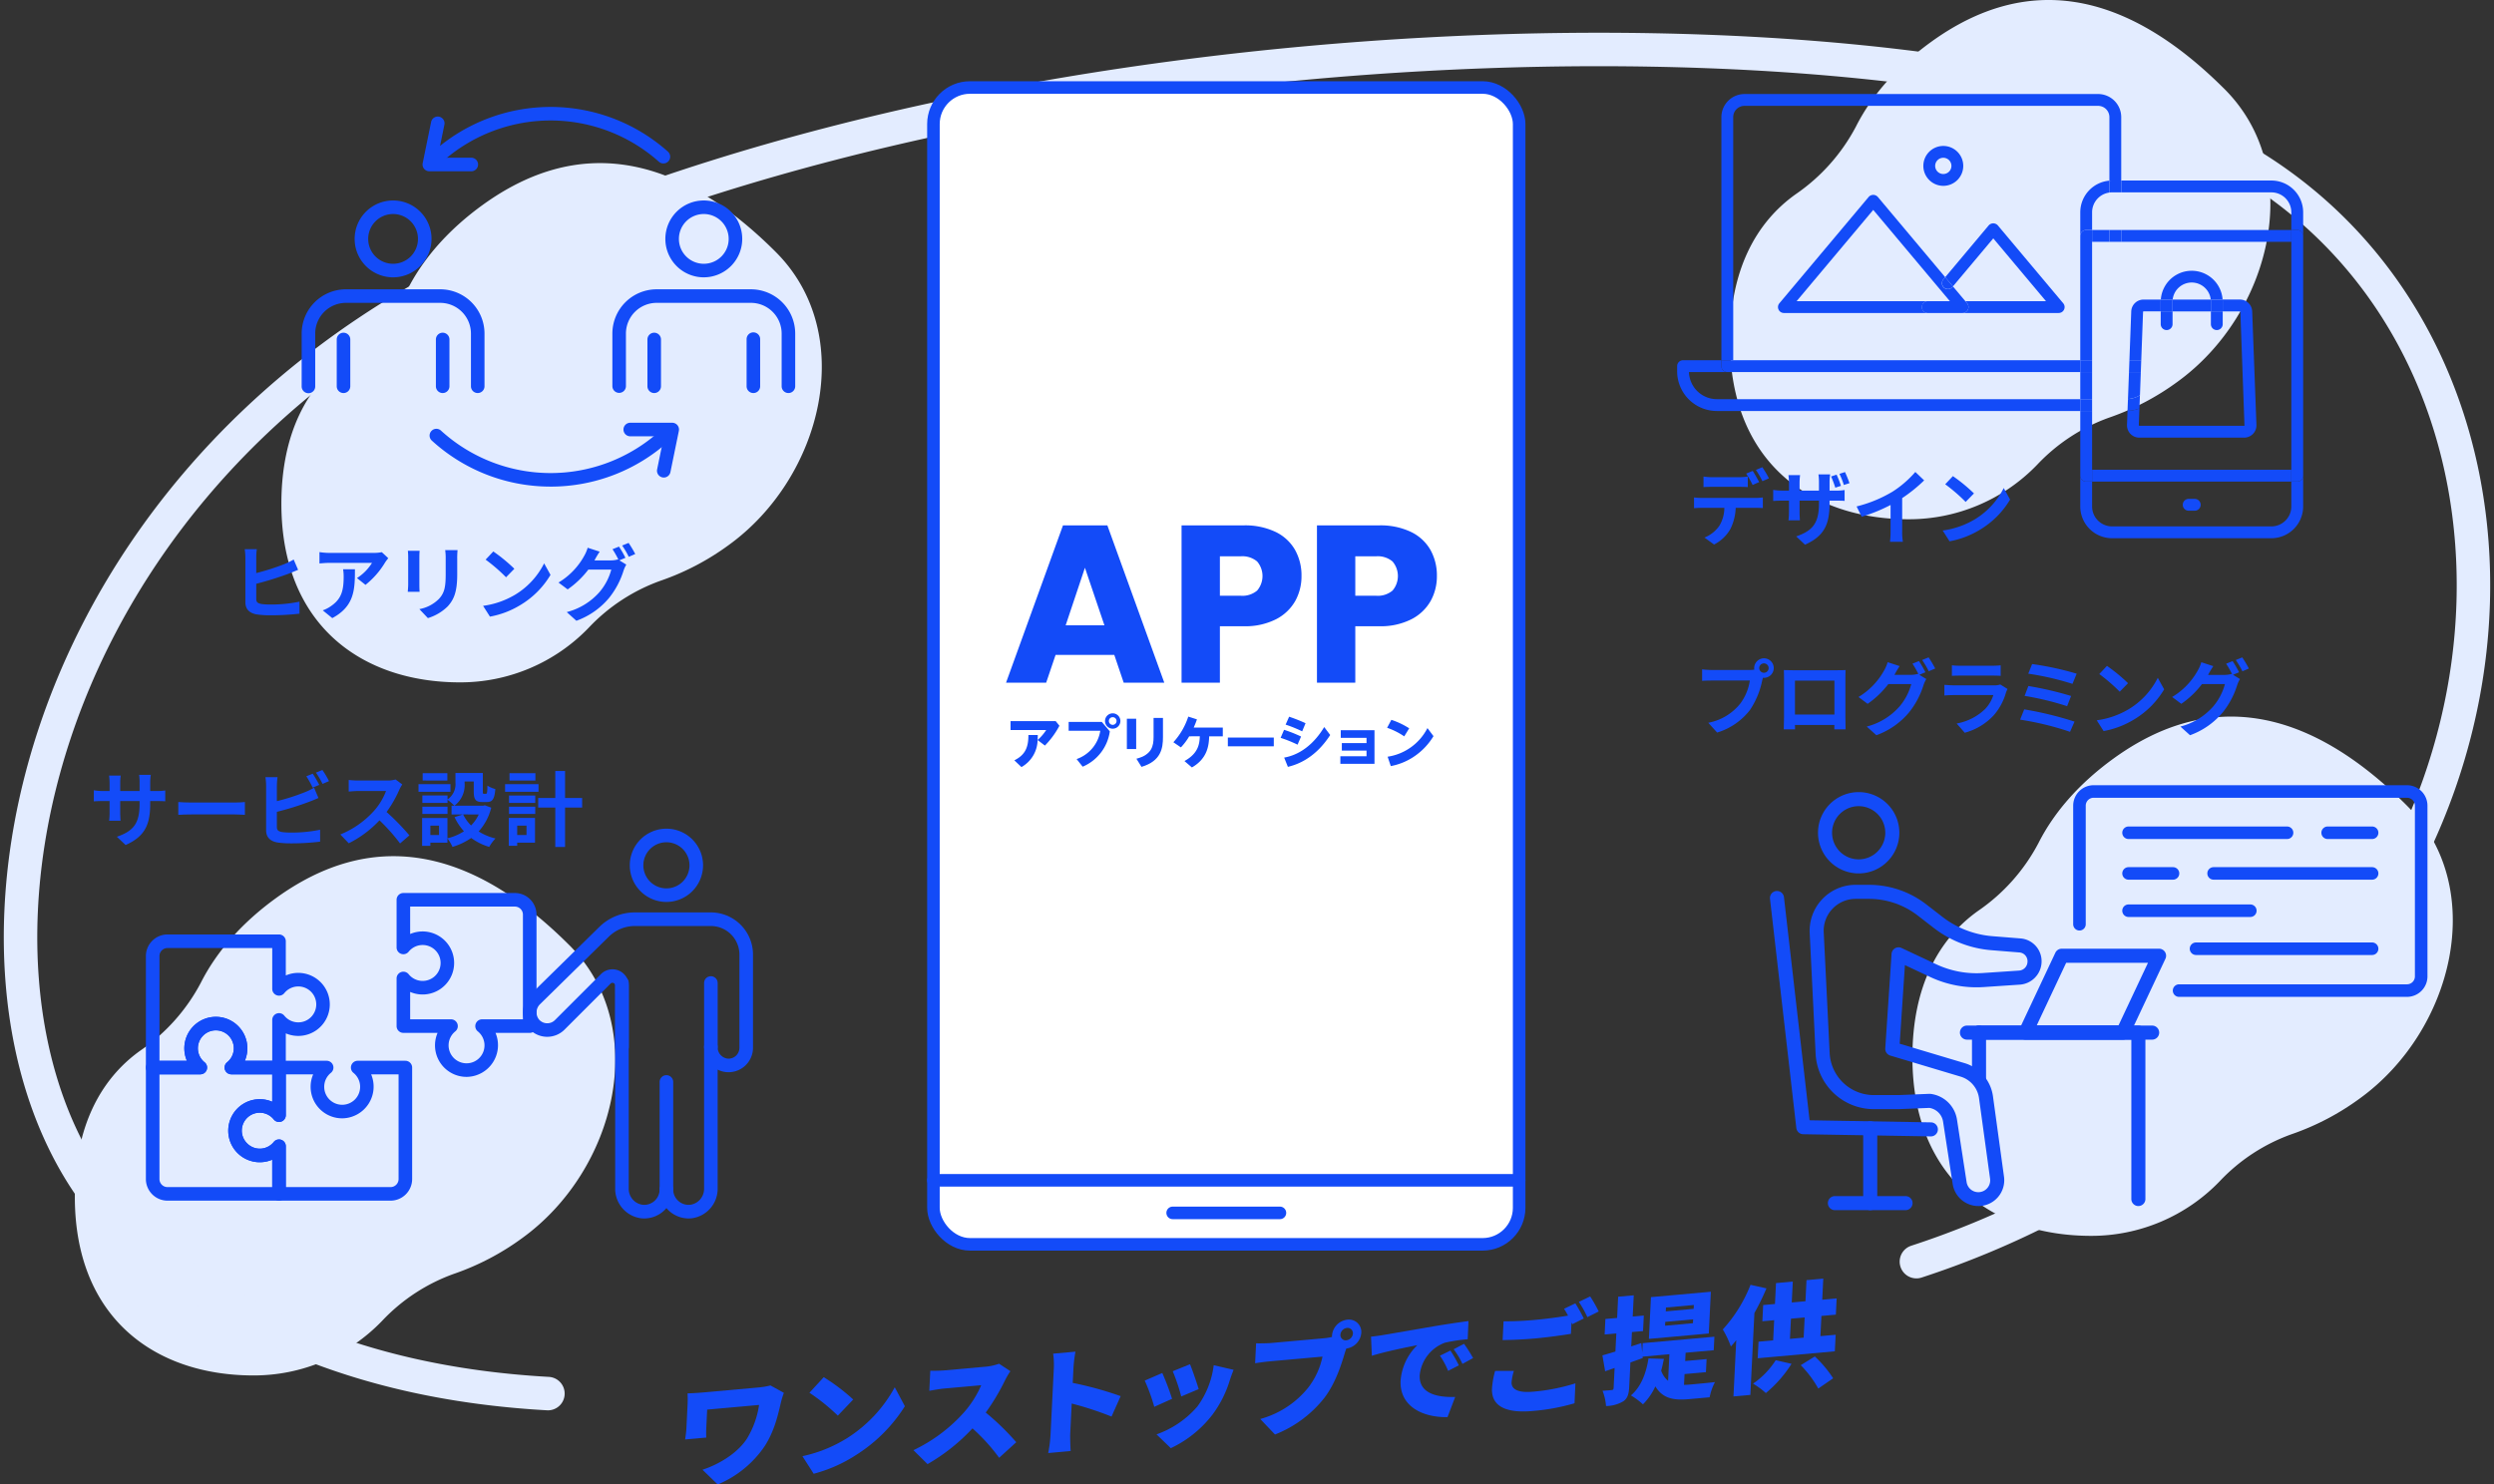
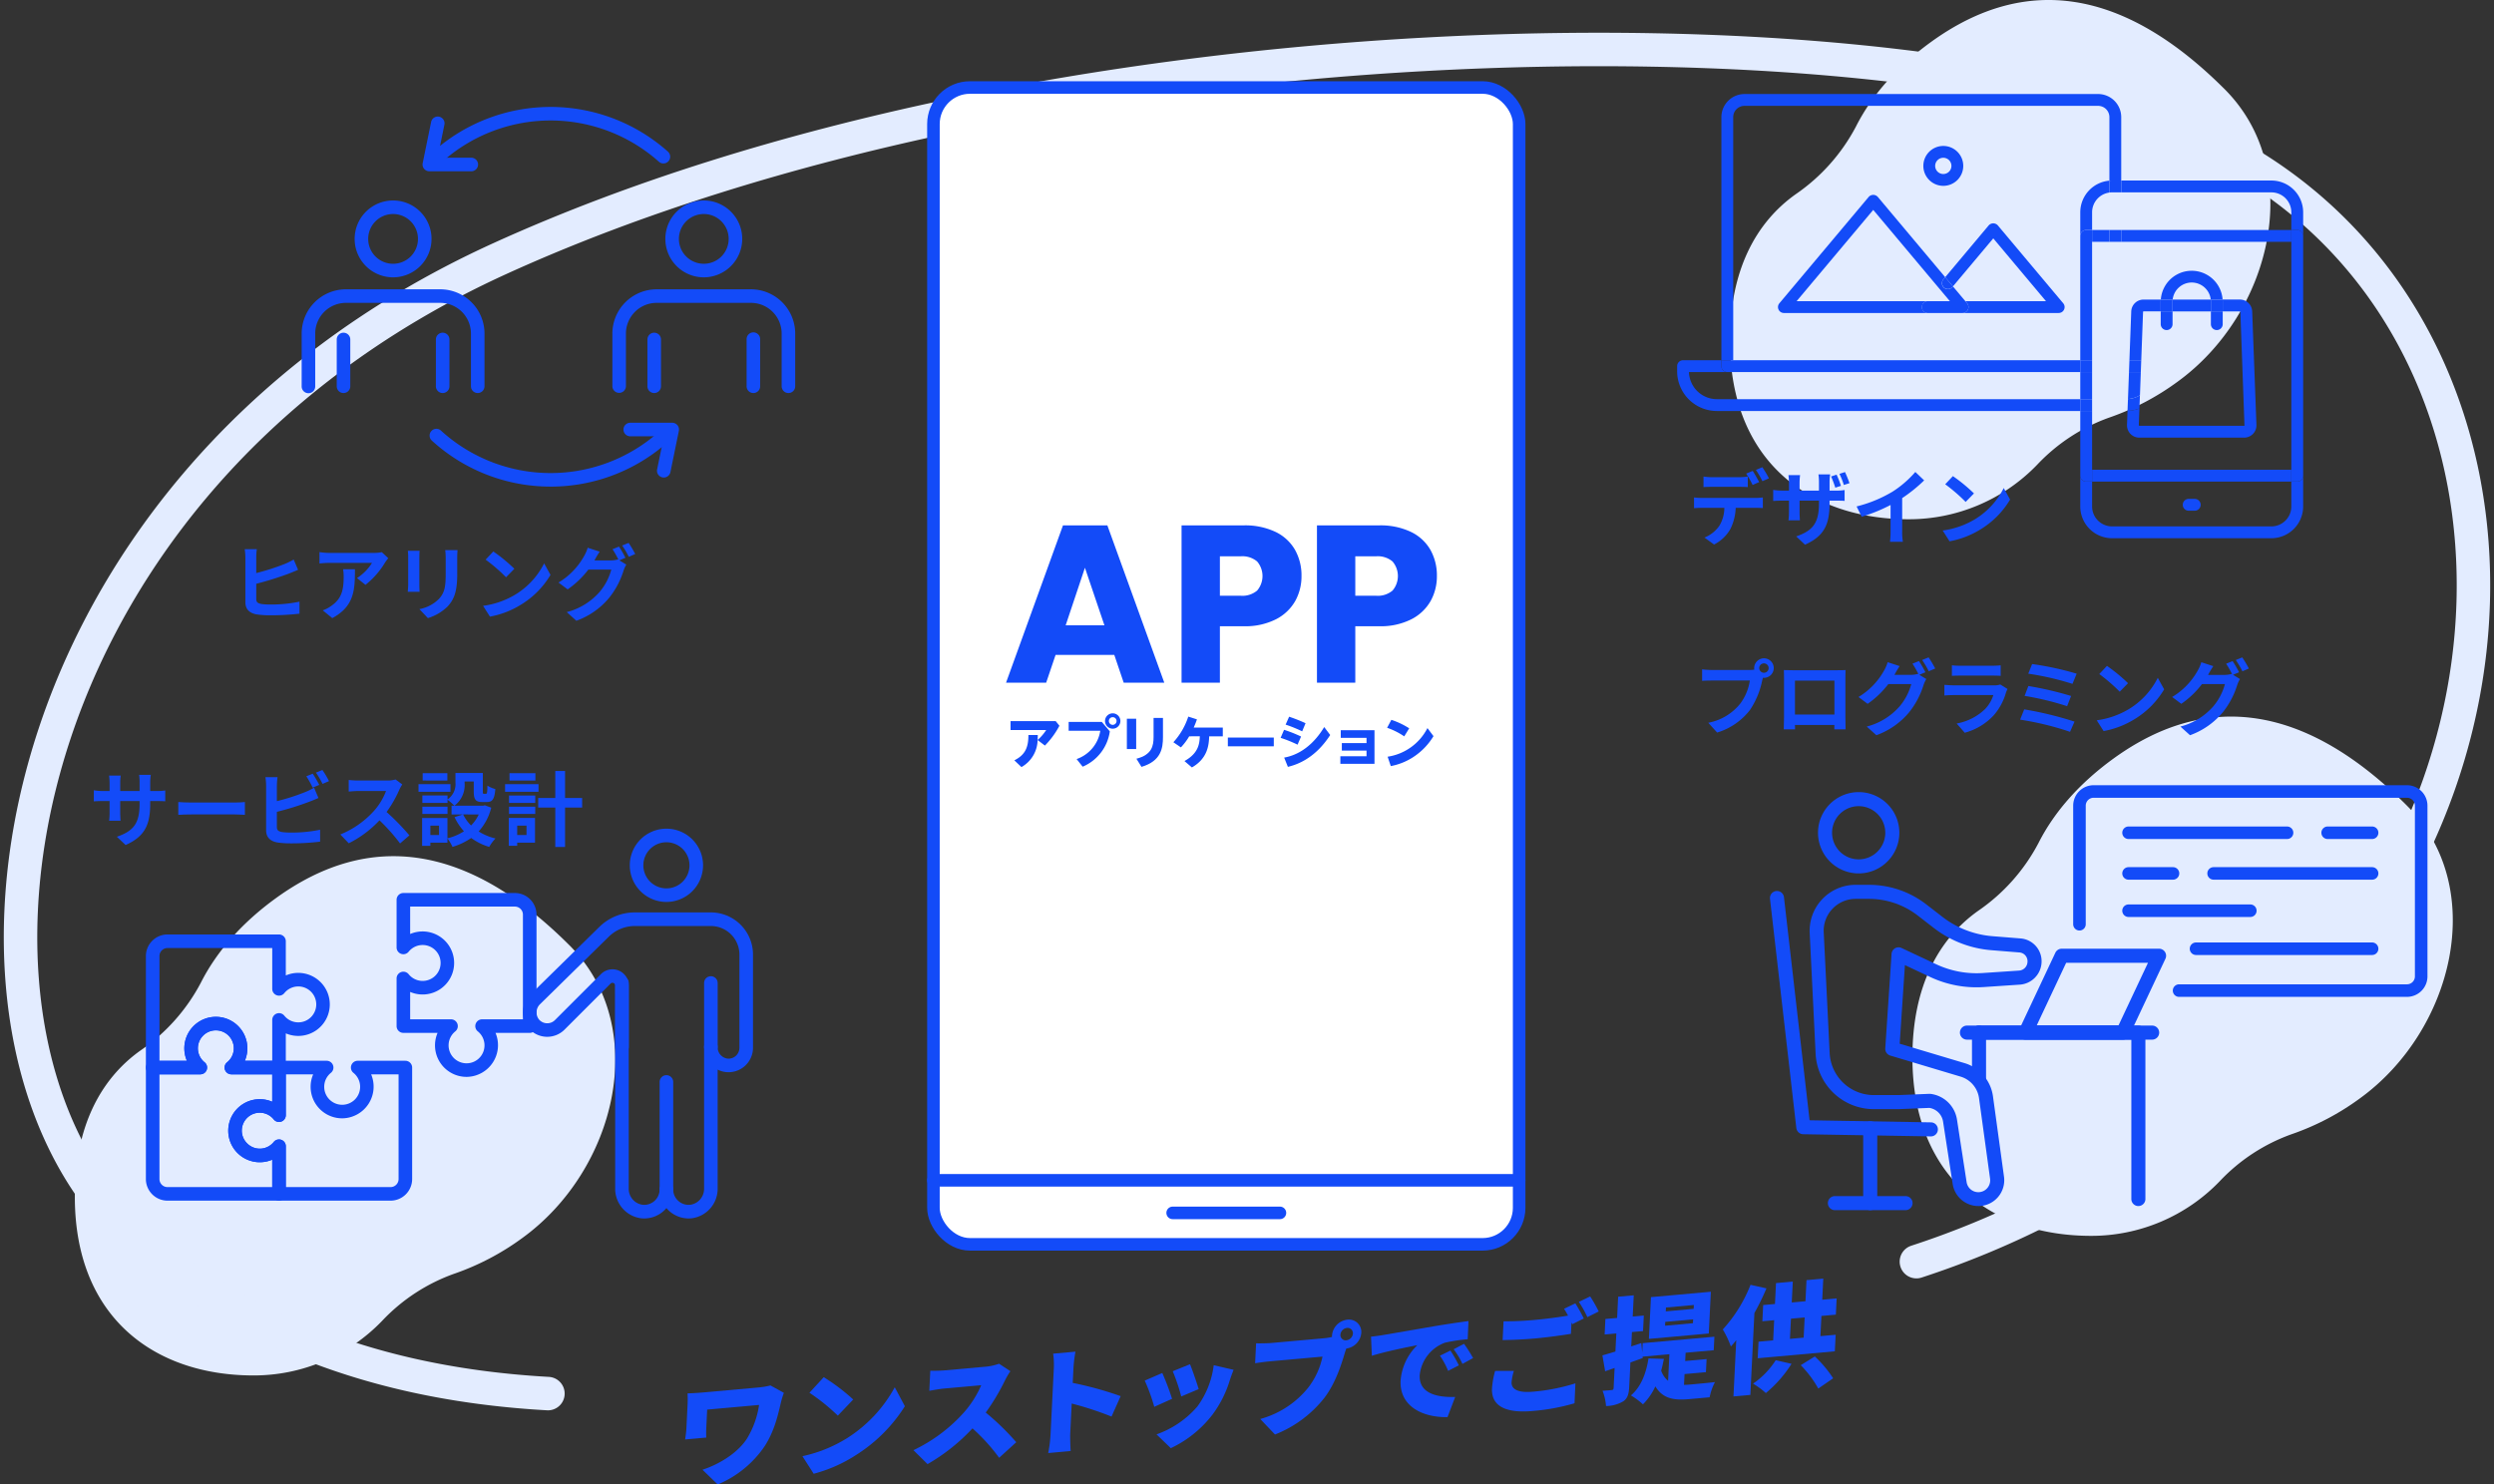
<svg xmlns="http://www.w3.org/2000/svg" id="Group_28891" data-name="Group 28891" width="595.984" height="354.847" viewBox="0 0 595.984 354.847">
  <rect x="0" y="0" width="595.984" height="354.847" fill="#333333" stroke="none" />
  <defs>
    <clipPath id="clip-path">
      <rect id="Rectangle_224" data-name="Rectangle 224" width="595.984" height="354.848" fill="none" />
    </clipPath>
  </defs>
  <g id="Group_28888" data-name="Group 28888">
    <g id="Group_28887" data-name="Group 28887" clip-path="url(#clip-path)">
-       <path id="Path_647" data-name="Path 647" d="M172.983,53.061c-24.1-24.1-47.568-27.536-70.035-11.323-7.895,5.7-14.138,12.566-18.041,20.3A45.067,45.067,0,0,1,70.5,78.215C60.918,85.03,54.8,96.5,54.8,113.19c0,28.922,19.12,42.707,42.705,42.707a42.557,42.557,0,0,0,30.7-13.025,43.967,43.967,0,0,1,17.35-11.321A61.327,61.327,0,0,0,161.66,123.1c22.466-16.213,30.914-50.444,11.323-70.035" transform="translate(12.442 7.214)" fill="#e3ecff" />
      <path id="Path_648" data-name="Path 648" d="M132.754,188.079c-24.1-24.1-47.568-27.536-70.035-11.323-7.895,5.7-14.138,12.566-18.041,20.3a45.067,45.067,0,0,1-14.409,16.176c-9.579,6.815-15.695,18.281-15.695,34.975,0,28.922,19.12,42.707,42.705,42.707a42.556,42.556,0,0,0,30.7-13.025,43.966,43.966,0,0,1,17.35-11.321,61.328,61.328,0,0,0,16.106-8.455c22.466-16.213,30.914-50.444,11.323-70.035" transform="translate(3.309 37.867)" fill="#e3ecff" />
      <path id="Path_649" data-name="Path 649" d="M490.628,160.885c-24.1-24.1-47.568-27.536-70.035-11.323-7.895,5.7-14.138,12.566-18.041,20.3a45.067,45.067,0,0,1-14.409,16.176c-9.579,6.815-15.695,18.281-15.695,34.975,0,28.922,19.12,42.707,42.705,42.707a42.557,42.557,0,0,0,30.7-13.025,43.967,43.967,0,0,1,17.35-11.321A61.326,61.326,0,0,0,479.3,230.92c22.466-16.213,30.914-50.444,11.323-70.035" transform="translate(84.556 31.693)" fill="#e3ecff" />
      <path id="Path_650" data-name="Path 650" d="M455.094,21.285C431-2.81,407.526-6.251,385.059,9.962c-7.895,5.7-14.138,12.566-18.041,20.3a45.066,45.066,0,0,1-14.409,16.176c-9.579,6.815-15.695,18.281-15.695,34.975,0,28.922,19.12,42.707,42.705,42.707a42.557,42.557,0,0,0,30.7-13.025,43.966,43.966,0,0,1,17.35-11.321,61.327,61.327,0,0,0,16.106-8.455c22.466-16.213,30.914-50.444,11.323-70.035" transform="translate(76.488 0)" fill="#e3ecff" />
      <path id="Path_651" data-name="Path 651" d="M457.051,299.39a211.439,211.439,0,0,0,102.524-72.7C611.659,158.269,596.632,59.141,519.14,28.47,444.391-1.115,248.47.559,118.665,59.567c-123,55.916-139.439,190.889-85.291,235.863,19.405,16.117,48.8,32.827,96.652,35.5" transform="translate(0.908 2.188)" fill="none" stroke="#e3ecff" stroke-linecap="round" stroke-miterlimit="10" stroke-width="8" />
    </g>
  </g>
  <g id="Group_28890" data-name="Group 28890">
    <g id="Group_28889" data-name="Group 28889" clip-path="url(#clip-path)">
      <path id="Path_652" data-name="Path 652" d="M156.33,273.922c-.642,2.75-1.523,6.909-3.983,10.63a25.465,25.465,0,0,1-11.127,9.021l-3.648-3.53c3.627-1.158,8.282-3.8,10.626-7.424a21.365,21.365,0,0,0,2.9-8.06l-12.4,1.114-.2,4.128a23.243,23.243,0,0,0-.014,2.555l-5.053.454c.131-.956.253-1.715.3-2.58l.288-5.854a25.5,25.5,0,0,0-.012-2.582c.958-.029,2.339-.1,3.692-.221l12.932-1.162a19.252,19.252,0,0,0,3.2-.51l3.2,1.766a20.584,20.584,0,0,0-.7,2.257" transform="translate(30.293 61.274)" fill="#134bf8" />
      <path id="Path_653" data-name="Path 653" d="M167,282.826A33.158,33.158,0,0,0,178.34,270.7l2.417,4.529a37.217,37.217,0,0,1-11.5,11.555,35.044,35.044,0,0,1-10.291,4.589l-2.69-4.2A33.384,33.384,0,0,0,167,282.826m1.41-9.2-3.676,3.855a47.582,47.582,0,0,0-6.783-5.469l3.415-3.722a46.307,46.307,0,0,1,7.044,5.335" transform="translate(35.478 60.909)" fill="#134bf8" />
      <path id="Path_654" data-name="Path 654" d="M199.8,269.594a51.774,51.774,0,0,1-4.627,7.745,60.558,60.558,0,0,1,7.295,7.087l-4.092,3.727a44.959,44.959,0,0,0-6.369-7.032,46.084,46.084,0,0,1-10.739,8.543l-3.374-3.333a38.172,38.172,0,0,0,11.934-8.873,24.551,24.551,0,0,0,4.265-6.657l-8.782.789c-1.27.114-2.831.421-3.625.549l.238-4.8a33.668,33.668,0,0,0,3.6-.1l9.431-.849a12.881,12.881,0,0,0,3.407-.723l2.7,1.784a18.7,18.7,0,0,0-1.259,2.14" transform="translate(40.387 60.314)" fill="#134bf8" />
      <path id="Path_655" data-name="Path 655" d="M205.479,267.389a18.581,18.581,0,0,0-.161-3.594l5.336-.48a33.977,33.977,0,0,0-.461,3.649l-.189,3.82a83.17,83.17,0,0,1,11.452,3.162l-2.182,4.887a77.138,77.138,0,0,0-9.516-3.114l-.353,7.166c-.038.753.023,2.941.1,4.183l-5.363.482a32.508,32.508,0,0,0,.547-4.241Z" transform="translate(46.346 59.78)" fill="#134bf8" />
      <path id="Path_656" data-name="Path 656" d="M229.472,274.034l-4.255,1.909a43.924,43.924,0,0,0-2.275-6.264l4.193-1.821a60.721,60.721,0,0,1,2.337,6.176m13.794-4.433a26.692,26.692,0,0,1-4.174,8.259,27.164,27.164,0,0,1-9.923,7.971l-3.406-3.3a22.937,22.937,0,0,0,9.745-6.651A21.077,21.077,0,0,0,239.426,266l4.751,1.1c-.449,1.123-.68,1.809-.91,2.5m-7.441,2.113-4.162,1.762a45.794,45.794,0,0,0-2.033-6.035l4.129-1.677c.5,1.177,1.708,4.677,2.066,5.95" transform="translate(50.614 60.335)" fill="#134bf8" />
      <path id="Path_657" data-name="Path 657" d="M266.485,257.085a2.962,2.962,0,0,1,3.33,3.142,4.132,4.132,0,0,1-3.587,3.764c-.163.431-.3.859-.4,1.2-.8,2.682-2.173,7.025-4.76,10.478a28.039,28.039,0,0,1-11.88,8.868l-3.526-3.708a22.175,22.175,0,0,0,11.415-7.437,18.087,18.087,0,0,0,3.461-7.475l-12.424,1.118c-1.382.124-2.939.349-3.677.47l.237-4.768c.869.033,2.726,0,3.658-.079l12.451-1.12a15.442,15.442,0,0,0,2.039-.321,1.431,1.431,0,0,1-.011-.361,4.152,4.152,0,0,1,3.673-3.772m-.244,4.935a1.775,1.775,0,0,0,1.569-1.612,1.268,1.268,0,0,0-1.423-1.344,1.777,1.777,0,0,0-1.569,1.612,1.268,1.268,0,0,0,1.423,1.344" transform="translate(55.494 58.362)" fill="#134bf8" />
      <path id="Path_658" data-name="Path 658" d="M269.926,260.69c2.664-.461,6.944-1.18,12.132-2.091,2.836-.476,6.177-.972,8.241-1.241l-.186,4.346a37.59,37.59,0,0,0-5.436.823,9.26,9.26,0,0,0-6.033,7.759c-.2,4.1,3.614,5.367,8.482,5.206l-1.839,4.828c-6.274.092-11.5-2.8-11.205-8.735a13.166,13.166,0,0,1,3.989-8.464c-2.442.469-7.438,1.474-10.864,2.531l-.2-4.562c1.13-.13,2.377-.3,2.915-.4m18.079,7.257-2.566,1.313a18.626,18.626,0,0,0-1.958-3.626l2.507-1.226a31.2,31.2,0,0,1,2.017,3.539m3.4-1.75-2.542,1.4a19.423,19.423,0,0,0-2.1-3.5l2.481-1.306a36.126,36.126,0,0,1,2.166,3.414" transform="translate(60.619 58.427)" fill="#134bf8" />
      <path id="Path_659" data-name="Path 659" d="M295.254,273.038c-.079,1.589,1.3,2.631,5.144,2.285a46.406,46.406,0,0,0,10.106-1.991l-.21,4.766a49.768,49.768,0,0,1-9.955,1.839c-6.889.62-9.965-1.407-9.766-5.423a21.021,21.021,0,0,1,.737-4.146l4.5-.016a12.152,12.152,0,0,0-.555,2.687m17.252-15.208-2.739,1.356c-.076-.133-.126-.266-.2-.426l-.134,2.733c-2.014.347-5.749.849-8.486,1.1-3.021.271-5.5.355-7.835.4l.223-4.488a77.46,77.46,0,0,0,7.8-.369c2.457-.221,5.4-.626,7.609-.989-.309-.584-.644-1.164-.958-1.636l2.706-1.3a37.941,37.941,0,0,1,2.014,3.623m3.568-1.682-2.709,1.355a26,26,0,0,0-2.039-3.648l2.706-1.3a32.91,32.91,0,0,1,2.043,3.59" transform="translate(65.966 57.337)" fill="#134bf8" />
      <path id="Path_660" data-name="Path 660" d="M331.576,273.9a14.711,14.711,0,0,0,1.55-.085c1.1-.1,4.46-.4,5.847-.582a13.365,13.365,0,0,0-1.277,3.639l-4.912.442c-3.529.318-6.265-.047-8.057-3.049a14.751,14.751,0,0,1-2.966,4.292,17.47,17.47,0,0,0-2.875-2.129c2.347-1.988,3.63-5.184,4.2-8.846l3.676.114c-.188.961-.4,1.924-.643,2.806a5.282,5.282,0,0,0,1.649,2.433l.315-6.357-6.409.577.039.33c-.974.364-1.945.7-2.949,1.069l-.285,5.772c-.086,1.756-.39,2.783-1.382,3.484a8.154,8.154,0,0,1-4.16,1.151,12.428,12.428,0,0,0-.832-3.646c.9-.053,1.834-.137,2.173-.168s.455-.151.474-.514l.236-4.767-2.259.785-.655-3.8c.912-.249,1.968-.566,3.108-.918l.215-4.322-2.794.252.183-3.709,2.8-.25.25-5.075,3.728-.335-.25,5.074,2.653-.238-.184,3.708-2.653.239-.169,3.428,2.4-.8.226,2.254.11-2.229,17.137-1.541-.16,3.234-6.718.6-.1,1.979,5.111-.46-.155,3.123-5.111.46Zm5.919-12.274-14.314,1.287.494-9.983,14.315-1.287Zm-3.74-3.384-6.663.6-.045.92,6.663-.6Zm.171-3.43-6.664.6-.045.92,6.664-.6Z" transform="translate(70.85 57.13)" fill="#134bf8" />
      <path id="Path_661" data-name="Path 661" d="M345.953,251.417a59.632,59.632,0,0,1-2.879,5.895l-.968,19.572-4.038.363.665-13.438c-.418.536-.866,1.049-1.283,1.5a23.028,23.028,0,0,0-1.933-4.073,34.2,34.2,0,0,0,6.627-10.671Zm5.994,18.031a29.524,29.524,0,0,1-6.136,6.992,19.062,19.062,0,0,0-3.064-2.25,19.426,19.426,0,0,0,5.42-5.6Zm10.546-6.945-.2,3.96-18.436,1.659.2-3.96,3.5-.315.239-4.823-2.822.254.193-3.875,2.821-.255.248-4.99,4.01-.361L352,254.788l3.275-.294.249-5.047,4.009-.361-.25,5.047,3.445-.31-.191,3.876-3.446.31-.239,4.822Zm-10.927.983,3.275-.294.241-4.823-3.275.294Zm5.947,4.212a27.661,27.661,0,0,1,4.379,5.214l-3.55,2.457a26.446,26.446,0,0,0-4.193-5.592Z" transform="translate(76.171 56.549)" fill="#134bf8" />
      <path id="Path_662" data-name="Path 662" d="M25.868,167.718l-2.09-1.972c3.769-1.308,5.43-2.988,5.43-7.792v-.742H24.579v2.657c0,.859.059,1.659.079,2.049H21.923a15.7,15.7,0,0,0,.118-2.049v-2.657H20.38c-.977,0-1.679.039-2.109.077v-2.655a12.669,12.669,0,0,0,2.109.175h1.66v-1.933c0-.567-.059-1.172-.118-1.757H24.7a12.067,12.067,0,0,0-.117,1.757v1.933h4.628V152.76a12.827,12.827,0,0,0-.118-1.817h2.793a12.281,12.281,0,0,0-.136,1.817v2.049H33.19a11.539,11.539,0,0,0,2.149-.136v2.6c-.429-.039-1.113-.059-2.149-.059H31.746v.644c0,4.843-1.173,7.792-5.879,9.862" transform="translate(4.148 34.268)" fill="#134bf8" />
      <path id="Path_663" data-name="Path 663" d="M37.865,156.361H48.351c.918,0,1.778-.079,2.286-.118v3.066c-.47-.02-1.465-.1-2.286-.1H37.865c-1.113,0-2.421.039-3.144.1v-3.066c.7.059,2.128.118,3.144.118" transform="translate(7.883 35.471)" fill="#134bf8" />
      <path id="Path_664" data-name="Path 664" d="M54.43,153.754v3.691a49.255,49.255,0,0,0,6.756-2.167,12.664,12.664,0,0,0,2.129-1.055l1.054,2.48c-.761.313-1.641.685-2.285.918A67.181,67.181,0,0,1,54.43,160v3.612c0,.84.39,1.055,1.269,1.231a18.192,18.192,0,0,0,2.265.117,33.111,33.111,0,0,0,6.8-.683v2.852a55.454,55.454,0,0,1-6.952.41,21.8,21.8,0,0,1-3.281-.215c-1.7-.312-2.675-1.249-2.675-2.929V153.754a16.066,16.066,0,0,0-.157-2.031h2.891a14.588,14.588,0,0,0-.156,2.031m10.134-.2-1.582.664a23.522,23.522,0,0,0-1.523-2.714L63,150.884c.488.723,1.191,1.952,1.562,2.675m2.324-.9-1.542.664a20.809,20.809,0,0,0-1.582-2.695L65.306,150a21.6,21.6,0,0,1,1.582,2.657" transform="translate(11.736 34.055)" fill="#134bf8" />
      <path id="Path_665" data-name="Path 665" d="M80.4,154.253a28.664,28.664,0,0,1-3.066,5.371,55.017,55.017,0,0,1,5.449,5.584l-2.227,1.934a44.484,44.484,0,0,0-4.92-5.527,25.706,25.706,0,0,1-7.343,5.487l-2.011-2.109a21.9,21.9,0,0,0,8.006-5.6A15.139,15.139,0,0,0,77.2,154.6h-6.62c-.82,0-1.895.117-2.3.136v-2.773a21.716,21.716,0,0,0,2.3.137h6.893a6.963,6.963,0,0,0,2.011-.255l1.6,1.191a9.409,9.409,0,0,0-.683,1.211" transform="translate(15.048 34.474)" fill="#134bf8" />
      <path id="Path_666" data-name="Path 666" d="M89.142,155.089H81.506v-1.836h7.636Zm9.745,3.788a13.192,13.192,0,0,1-3.007,5.684,13.347,13.347,0,0,0,4.022,1.679,9.983,9.983,0,0,0-1.5,2.011,13.575,13.575,0,0,1-4.3-2.129,15.725,15.725,0,0,1-4.473,2.129,9.868,9.868,0,0,0-1.211-2.011v1H84.338V168H82.366v-6.658h6.053V166.2a12.806,12.806,0,0,0,3.945-1.679,13.57,13.57,0,0,1-2.245-3.379l1.991-.644H89.4v-2.09h.664A10.363,10.363,0,0,0,88.439,157v.742H82.425v-1.777h6.014v.937a4.389,4.389,0,0,0,1.895-4v-2.323h6.541v4.373c0,.547.039.606.254.606h.488c.254,0,.333-.254.352-1.953a6.628,6.628,0,0,0,1.895.821c-.2,2.421-.7,3.1-2.012,3.1H96.719c-1.562,0-2.011-.6-2.011-2.539v-2.363H92.52v.333a6.181,6.181,0,0,1-2.421,5.448h6.874l.39-.1Zm-10.448,1.5H82.425v-1.739h6.014Zm-.039-7.987H82.5v-1.757h5.9Zm-1.991,10.779h-2.07v2.245h2.07Zm5.761-2.676a9.641,9.641,0,0,0,1.893,2.637A9.235,9.235,0,0,0,95.9,160.5Z" transform="translate(18.504 34.185)" fill="#134bf8" />
      <path id="Path_667" data-name="Path 667" d="M106.356,155.175H98.368V153.34h7.988Zm-.839,12.146H101.26v.761H99.248v-6.659h6.269Zm-6.211-11.268h6.27v1.777h-6.27Zm0,2.675h6.27v1.739h-6.27Zm6.309-6.249h-6.19v-1.757h6.19Zm-4.355,13.026h2.226V163.26H101.26Zm15.524-6.562H112.7v9.413H110.36v-9.413h-4.082v-2.3h4.082V150.2H112.7v6.444h4.081Z" transform="translate(22.332 34.098)" fill="#134bf8" />
      <path id="Path_668" data-name="Path 668" d="M311.044,293.571H192.5a10.713,10.713,0,0,1-10.712-10.712V27.758A10.712,10.712,0,0,1,192.5,17.046H311.044a10.711,10.711,0,0,1,10.712,10.712v255.1a10.712,10.712,0,0,1-10.712,10.712" transform="translate(41.271 3.87)" fill="#fff" />
      <rect id="Rectangle_225" data-name="Rectangle 225" width="139.967" height="276.525" rx="8.73" transform="translate(223.06 20.916)" fill="none" stroke="#134bf8" stroke-linecap="round" stroke-miterlimit="10" stroke-width="3" />
      <path id="Path_669" data-name="Path 669" d="M404.981,185.921V157.582a3.394,3.394,0,0,1,3.394-3.394h74.872a3.393,3.393,0,0,1,3.394,3.394v40.8a3.394,3.394,0,0,1-3.394,3.4h-54.46" transform="translate(91.942 35.005)" fill="none" stroke="#134bf8" stroke-linecap="round" stroke-miterlimit="10" stroke-width="3" />
      <line id="Line_54" data-name="Line 54" x2="139.967" transform="translate(223.06 282.142)" fill="none" stroke="#134bf8" stroke-linecap="round" stroke-miterlimit="10" stroke-width="3" />
      <path id="Path_670" data-name="Path 670" d="M221.8,133.313H207.766l-2.249,6.643h-9.589l13.608-37.607h10.606l13.606,37.607h-9.7Zm-2.358-7.071-4.66-13.767-4.607,13.767Z" transform="translate(44.481 23.236)" fill="#134bf8" />
      <path id="Path_671" data-name="Path 671" d="M257.273,120.429a11.034,11.034,0,0,1-4.608,4.366,16.209,16.209,0,0,1-7.714,1.661h-5.679v13.5h-9.16V102.349h14.838a16.89,16.89,0,0,1,7.608,1.553,10.68,10.68,0,0,1,4.66,4.286,12.459,12.459,0,0,1,1.555,6.268,12.119,12.119,0,0,1-1.5,5.973m-9.107-2.491a5.358,5.358,0,0,0,0-6.965,5.469,5.469,0,0,0-3.912-1.232h-4.982v9.428h4.982a5.464,5.464,0,0,0,3.912-1.232" transform="translate(52.242 23.236)" fill="#134bf8" />
      <path id="Path_672" data-name="Path 672" d="M283.643,120.429a11.034,11.034,0,0,1-4.608,4.366,16.209,16.209,0,0,1-7.714,1.661h-5.679v13.5h-9.16V102.349h14.838a16.89,16.89,0,0,1,7.608,1.553,10.68,10.68,0,0,1,4.66,4.286,12.459,12.459,0,0,1,1.555,6.268,12.119,12.119,0,0,1-1.5,5.973m-9.107-2.491a5.358,5.358,0,0,0,0-6.965,5.47,5.47,0,0,0-3.912-1.232h-4.982v9.428h4.982a5.464,5.464,0,0,0,3.912-1.232" transform="translate(58.228 23.236)" fill="#134bf8" />
      <path id="Path_673" data-name="Path 673" d="M363.781,173.746a9.719,9.719,0,1,1,9.719-9.719,9.73,9.73,0,0,1-9.719,9.719m0-16.077a6.357,6.357,0,1,0,6.357,6.357,6.364,6.364,0,0,0-6.357-6.357" transform="translate(80.382 35.032)" fill="#134bf8" />
      <path id="Path_674" data-name="Path 674" d="M392.758,249.158a6.222,6.222,0,0,1-6.139-5.242l-2.3-14.946a3.939,3.939,0,0,0-3.265-3.275l-7.3.3h-5.967a13.931,13.931,0,0,1-13.927-13.259L352.444,183.9a10.991,10.991,0,0,1,10.977-11.529h3.216a22.43,22.43,0,0,1,13.654,4.664l3.848,2.976a22.5,22.5,0,0,0,12,4.641l6.725.537a5.459,5.459,0,0,1,4.99,5.768,5.579,5.579,0,0,1-5.154,5.273l-8.67.582a26.039,26.039,0,0,1-12.772-2.4l-6.057-2.845-1.247,18.789,15.71,4.7a9.661,9.661,0,0,1,6.576,7.836l2.641,19.256a6.179,6.179,0,0,1-6.123,7.015m-11.621-26.83a1.478,1.478,0,0,1,.209.013,7.31,7.31,0,0,1,6.295,6.116l2.3,14.949a2.833,2.833,0,0,0,5.609-.806l-2.642-19.256a6.267,6.267,0,0,0-4.247-5.084l-16.955-5.077a1.681,1.681,0,0,1-1.2-1.722l1.5-22.582a1.681,1.681,0,0,1,2.393-1.411l8.286,3.892a22.65,22.65,0,0,0,11.117,2.092l8.673-.582a2.158,2.158,0,0,0,2.016-2.045,2.1,2.1,0,0,0-1.9-2.29L395.87,188a25.847,25.847,0,0,1-13.787-5.331l-3.848-2.977a19.053,19.053,0,0,0-11.6-3.961h-3.216a7.628,7.628,0,0,0-7.619,8l1.417,28.838a10.572,10.572,0,0,0,10.568,10.063h5.9l7.382-.3h.069" transform="translate(80.011 39.132)" fill="#134bf8" />
      <path id="Path_675" data-name="Path 675" d="M383.138,232.234h-.029l-30.463-.521a1.683,1.683,0,0,1-1.642-1.49l-6.29-54.77a1.681,1.681,0,1,1,3.34-.383l6.122,53.306,28.991.5a1.681,1.681,0,0,1-.028,3.362" transform="translate(78.257 39.407)" fill="#134bf8" />
      <path id="Path_676" data-name="Path 676" d="M364.542,239.679A1.68,1.68,0,0,1,362.861,238V220.12a1.681,1.681,0,1,1,3.362,0V238a1.68,1.68,0,0,1-1.681,1.681" transform="translate(82.379 49.591)" fill="#134bf8" />
      <path id="Path_677" data-name="Path 677" d="M374.543,236.371H357.664a1.681,1.681,0,1,1,0-3.362h16.879a1.681,1.681,0,0,1,0,3.362" transform="translate(80.818 52.899)" fill="#134bf8" />
      <path id="Path_678" data-name="Path 678" d="M385.731,214.012a1.68,1.68,0,0,1-1.681-1.681V201.473a1.681,1.681,0,0,1,3.362,0v10.858a1.68,1.68,0,0,1-1.681,1.681" transform="translate(87.19 45.358)" fill="#134bf8" />
      <path id="Path_679" data-name="Path 679" d="M423.811,242.933a1.68,1.68,0,0,1-1.681-1.681v-38.1h-36.4a1.681,1.681,0,1,1,0-3.362h38.079a1.68,1.68,0,0,1,1.681,1.681v39.778a1.68,1.68,0,0,1-1.681,1.681" transform="translate(87.19 45.358)" fill="#134bf8" />
      <path id="Path_680" data-name="Path 680" d="M427.637,203.154H383.382a1.681,1.681,0,1,1,0-3.362h44.255a1.681,1.681,0,1,1,0,3.362" transform="translate(86.656 45.358)" fill="#134bf8" />
      <path id="Path_681" data-name="Path 681" d="M418.049,206.554H394.79a1.68,1.68,0,0,1-1.52-2.4l8.644-18.371a1.682,1.682,0,0,1,1.522-.966H426.7a1.681,1.681,0,0,1,1.52,2.4l-8.644,18.371a1.682,1.682,0,0,1-1.522.966m-20.61-3.362h19.544l7.063-15.009H404.5Z" transform="translate(89.246 41.959)" fill="#134bf8" />
      <path id="Path_682" data-name="Path 682" d="M346.275,128.244a2.333,2.333,0,0,1,0,4.666,1.181,1.181,0,0,1-.254-.018c-.059.215-.1.41-.156.585a19.7,19.7,0,0,1-2.93,7.108,15.663,15.663,0,0,1-7.849,5.409l-2.129-2.342a12.8,12.8,0,0,0,7.655-4.589,12.268,12.268,0,0,0,2.285-5.507h-9.08c-.9,0-1.836.038-2.325.077v-2.752a22,22,0,0,0,2.325.155h9.041a8.357,8.357,0,0,0,1.113-.077,2.163,2.163,0,0,1-.038-.371,2.349,2.349,0,0,1,2.342-2.344m0,3.457a1.123,1.123,0,1,0-1.133-1.113,1.126,1.126,0,0,0,1.133,1.113" transform="translate(75.258 29.115)" fill="#134bf8" />
      <path id="Path_683" data-name="Path 683" d="M349.491,130.574H360.23c.49,0,1.231,0,1.935-.038-.04.585-.04,1.308-.04,1.893V142c0,.761.04,2.636.04,2.714h-2.7c0-.039.02-.488.02-1.055h-9.413c.02.547.02,1,.02,1.055h-2.7c0-.1.059-1.8.059-2.734v-9.55c0-.546,0-1.347-.038-1.893.8.02,1.542.038,2.07.038m.585,10.584h9.432v-8.1h-9.432Z" transform="translate(78.869 29.635)" fill="#134bf8" />
      <path id="Path_684" data-name="Path 684" d="M377.934,131.623l-1.445.6,1.66,1.016a7.87,7.87,0,0,0-.645,1.406,19.827,19.827,0,0,1-3.417,6.5,18.188,18.188,0,0,1-7.869,5.525l-2.3-2.07a15.614,15.614,0,0,0,7.869-4.842,13.823,13.823,0,0,0,2.774-5.312h-5.488a21.951,21.951,0,0,1-4.94,4.725l-2.187-1.641a16.894,16.894,0,0,0,6.092-6.287,8.822,8.822,0,0,0,.879-2.032l2.87.939a20.358,20.358,0,0,0-1.191,1.991c-.018.038-.038.058-.058.1h3.906a6.136,6.136,0,0,0,1.7-.234l.136.079a22.643,22.643,0,0,0-1.426-2.519l1.544-.625a24.893,24.893,0,0,1,1.542,2.675m2.344-.9-1.544.664a20.809,20.809,0,0,0-1.582-2.695l1.544-.626a28.264,28.264,0,0,1,1.582,2.657" transform="translate(82.17 29.075)" fill="#134bf8" />
      <path id="Path_685" data-name="Path 685" d="M393.4,136.1a14.007,14.007,0,0,1-2.89,5.409,14.616,14.616,0,0,1-6.971,4.219l-1.934-2.207a13.164,13.164,0,0,0,6.756-3.417,8.455,8.455,0,0,0,2.011-3.378h-9.431c-.469,0-1.445.02-2.265.1V134.28c.82.058,1.659.117,2.265.117h9.665a4.112,4.112,0,0,0,1.427-.2l1.737,1.075a7.1,7.1,0,0,0-.372.82m-10.9-6.385h7.518a18.33,18.33,0,0,0,2.109-.1v2.519c-.528-.039-1.445-.059-2.147-.059H382.5c-.626,0-1.464.02-2.031.059v-2.519a16.367,16.367,0,0,0,2.031.1" transform="translate(85.97 29.425)" fill="#134bf8" />
      <path id="Path_686" data-name="Path 686" d="M406.428,143.125l-1.074,2.442a69.582,69.582,0,0,0-11.932-2.91l.977-2.46a83.444,83.444,0,0,1,12.029,2.929m-.82-6.131-.957,2.441a67.91,67.91,0,0,0-10.155-2.46l.9-2.363a80.581,80.581,0,0,1,10.213,2.383m1.328-5.331-1,2.441a67.074,67.074,0,0,0-10.565-2.441l.918-2.3a71.368,71.368,0,0,1,10.643,2.3" transform="translate(89.318 29.368)" fill="#134bf8" />
      <path id="Path_687" data-name="Path 687" d="M415.824,140.171a18.372,18.372,0,0,0,7.108-7.6l1.524,2.753a20.763,20.763,0,0,1-7.226,7.226,21.147,21.147,0,0,1-7.244,2.753l-1.641-2.578a20.115,20.115,0,0,0,7.479-2.558m0-6.307-1.991,2.031a40.5,40.5,0,0,0-4.882-4.219l1.837-1.952a39.406,39.406,0,0,1,5.037,4.14" transform="translate(92.705 29.451)" fill="#134bf8" />
      <path id="Path_688" data-name="Path 688" d="M439.022,131.623l-1.445.6,1.66,1.016a7.861,7.861,0,0,0-.645,1.406,19.828,19.828,0,0,1-3.417,6.5,18.188,18.188,0,0,1-7.869,5.525l-2.3-2.07a15.614,15.614,0,0,0,7.869-4.842,13.824,13.824,0,0,0,2.774-5.312h-5.488a21.952,21.952,0,0,1-4.94,4.725l-2.187-1.641a16.894,16.894,0,0,0,6.092-6.287A8.818,8.818,0,0,0,430,129.22l2.87.939a20.352,20.352,0,0,0-1.191,1.991c-.018.038-.038.058-.058.1h3.906a6.136,6.136,0,0,0,1.7-.234l.136.079a22.633,22.633,0,0,0-1.426-2.519l1.544-.625a24.887,24.887,0,0,1,1.542,2.675m2.344-.9-1.544.664a20.805,20.805,0,0,0-1.582-2.695l1.544-.626a28.264,28.264,0,0,1,1.582,2.657" transform="translate(96.039 29.075)" fill="#134bf8" />
      <path id="Path_689" data-name="Path 689" d="M197.712,149.851c2.74-1.351,3.361-3.295,3.361-6.048h2.241c0,.472-.012.742-.04,1.188a11.66,11.66,0,0,0,2.053-2.376h-8.518v-2.134h10.786l.891,1.108a20.175,20.175,0,0,1-3.469,4.738L203.273,145a7.576,7.576,0,0,1-3.86,6.466Z" transform="translate(44.681 31.893)" fill="#134bf8" />
      <path id="Path_690" data-name="Path 690" d="M216.047,141.015l1.917,2.254a10.792,10.792,0,0,1-6.492,8.451l-1.445-1.822a8.564,8.564,0,0,0,5.657-6.763h-7.56v-2.119Zm4.441-.216a1.836,1.836,0,1,1-1.836-1.836,1.838,1.838,0,0,1,1.836,1.836m-2.753,0a.918.918,0,1,0,.918-.918.919.919,0,0,0-.918.918" transform="translate(47.249 31.548)" fill="#134bf8" />
      <path id="Path_691" data-name="Path 691" d="M221.688,147.306h-2.227v-7.249h2.227Zm6.4-7.452v4.576c0,2.674-.445,5.738-5.13,7.128l-1.215-1.944c3.712-.958,4.1-3.064,4.1-5.225v-4.535Z" transform="translate(49.823 31.751)" fill="#134bf8" />
      <path id="Path_692" data-name="Path 692" d="M231.167,150.225c3.32-1.836,3.592-4.076,3.671-5.912H232.3a14.254,14.254,0,0,1-1.984,2.645l-1.8-1.228a16.7,16.7,0,0,0,3.563-6.129l2.066.661c-.256.756-.4,1.107-.769,1.958h6.951v2.092h-3.254c-.08,1.848-.228,5.223-4.13,7.437Z" transform="translate(51.881 31.693)" fill="#134bf8" />
      <rect id="Rectangle_226" data-name="Rectangle 226" width="10.978" height="2.092" transform="translate(293.415 176.303)" fill="#134bf8" />
      <path id="Path_693" data-name="Path 693" d="M253.454,146.305a30.982,30.982,0,0,0-4.05-1.633l.823-1.918a31.749,31.749,0,0,1,4.063,1.607Zm7.8-2.308c-3.914,6.06-8.612,7.235-10.111,7.612l-.891-2.214c5.7-1.012,8.733-5.94,9.571-7.3Zm-6.7-.879a31.807,31.807,0,0,0-3.955-1.606l.837-1.89a38.6,38.6,0,0,1,3.928,1.552Z" transform="translate(56.621 31.698)" fill="#134bf8" />
      <path id="Path_694" data-name="Path 694" d="M261.039,148.476h6.251v-1.351h-5.9v-1.794h5.9v-1.256h-6.156v-1.822h8.06v8.032h-8.155Z" transform="translate(59.263 32.295)" fill="#134bf8" />
      <path id="Path_695" data-name="Path 695" d="M274.235,144.184a17.323,17.323,0,0,0-4.09-2.052l1.012-1.9a18.626,18.626,0,0,1,4.265,2.026Zm6.993-.054a15.472,15.472,0,0,1-4.388,4.7,14.718,14.718,0,0,1-5.817,2.458l-.757-2.241a12.819,12.819,0,0,0,9.517-6.844Z" transform="translate(61.33 31.835)" fill="#134bf8" />
      <path id="Path_696" data-name="Path 696" d="M331.793,98.362h12.79a14.693,14.693,0,0,0,1.778-.117v2.539c-.49-.039-1.231-.059-1.778-.059h-4.707a12.378,12.378,0,0,1-1.249,5.019,9.25,9.25,0,0,1-3.925,3.75l-2.285-1.66a7.971,7.971,0,0,0,3.534-2.793,8.375,8.375,0,0,0,1.212-4.315h-5.371c-.566,0-1.328.039-1.875.079V98.245a14.79,14.79,0,0,0,1.875.117m2.48-4.96h6.385a15.442,15.442,0,0,0,2.109-.156v2.519c-.664-.039-1.426-.059-2.109-.059h-6.385c-.664,0-1.5.02-2.09.059V93.246a14.726,14.726,0,0,0,2.09.156m11.209,1.172-1.563.683a25.032,25.032,0,0,0-1.541-2.714l1.562-.644c.487.723,1.172,1.952,1.542,2.675m2.344-.9-1.562.683a22.925,22.925,0,0,0-1.563-2.695l1.544-.645a30.391,30.391,0,0,1,1.582,2.657" transform="translate(74.9 20.664)" fill="#134bf8" />
      <path id="Path_697" data-name="Path 697" d="M352.929,109.319l-2.09-1.973c3.768-1.328,5.43-3.006,5.43-7.811v-.741h-4.63v2.655c0,.879.059,1.66.079,2.05h-2.734a15.713,15.713,0,0,0,.118-2.05V98.794h-1.66c-.975,0-1.68.059-2.109.077V96.216a12.908,12.908,0,0,0,2.109.175h1.66V94.459c0-.567-.059-1.152-.118-1.758h2.773a15.511,15.511,0,0,0-.118,1.778v1.913h4.63v-2.05a12.822,12.822,0,0,0-.118-1.816h2.793a12.485,12.485,0,0,0-.137,1.816v2.05h1.445a11.539,11.539,0,0,0,2.149-.136v2.6c-.431-.04-1.113-.059-2.128-.059h-1.466v.644c0,4.843-1.151,7.792-5.877,9.881m8.593-14.061-1.349.429a25.533,25.533,0,0,0-1-2.675l1.308-.429a19.96,19.96,0,0,1,1.036,2.675m2.05-.644-1.349.429a17.393,17.393,0,0,0-1.054-2.655l1.328-.431c.372.782.821,1.914,1.075,2.657" transform="translate(78.4 20.877)" fill="#134bf8" />
      <path id="Path_698" data-name="Path 698" d="M370.108,96.688a24.994,24.994,0,0,0,5.507-4.746l2.109,2.012a35.768,35.768,0,0,1-5.253,4.237v7.89a13.475,13.475,0,0,0,.175,2.558h-3.085a22.075,22.075,0,0,0,.136-2.558V99.832a39.148,39.148,0,0,1-6.893,2.812l-1.229-2.46a31.4,31.4,0,0,0,8.533-3.5" transform="translate(82.087 20.873)" fill="#134bf8" />
      <path id="Path_699" data-name="Path 699" d="M385.822,103.2a18.376,18.376,0,0,0,7.107-7.6l1.525,2.753a20.758,20.758,0,0,1-7.227,7.226,21.141,21.141,0,0,1-7.243,2.753l-1.642-2.578a20.113,20.113,0,0,0,7.48-2.558m0-6.307-1.991,2.031a40.6,40.6,0,0,0-4.882-4.219l1.836-1.952a39.419,39.419,0,0,1,5.038,4.14" transform="translate(85.894 21.058)" fill="#134bf8" />
      <path id="Path_700" data-name="Path 700" d="M50.415,109.012V112.7a55.385,55.385,0,0,0,6.815-2.187,16.908,16.908,0,0,0,2.129-1.055l1.054,2.46c-.741.313-1.621.683-2.285.937a77.71,77.71,0,0,1-7.713,2.4v3.612c0,.839.39,1.054,1.269,1.229a17.394,17.394,0,0,0,2.245.118,33.3,33.3,0,0,0,6.816-.683v2.87a59.95,59.95,0,0,1-6.972.39,21.841,21.841,0,0,1-3.281-.214c-1.7-.313-2.675-1.231-2.675-2.93V109.012a16.626,16.626,0,0,0-.156-2.031h2.89a14.686,14.686,0,0,0-.136,2.031" transform="translate(10.821 24.288)" fill="#134bf8" />
      <path id="Path_701" data-name="Path 701" d="M77.9,110.033a19.907,19.907,0,0,1-4.686,5.351l-2.031-1.621a11.629,11.629,0,0,0,3.593-3.632H64.6c-.82,0-1.464.059-2.382.137v-2.714a15.7,15.7,0,0,0,2.382.194H75.125a10.028,10.028,0,0,0,1.993-.175l1.542,1.445a10.089,10.089,0,0,0-.762,1.015m-12.615,13.3L63,121.476a7.727,7.727,0,0,0,2.05-1.074c2.48-1.718,2.949-3.789,2.949-6.99a10.9,10.9,0,0,0-.136-1.758h2.831c0,4.843-.1,8.827-5.41,11.678" transform="translate(14.125 24.418)" fill="#134bf8" />
      <path id="Path_702" data-name="Path 702" d="M82.188,108.832v6.6c0,.487.018,1.249.059,1.7H79.415c.02-.371.1-1.131.1-1.718v-6.581a13.78,13.78,0,0,0-.077-1.5h2.812c-.04.449-.059.879-.059,1.5m9.041.292v3.866c0,4.2-.82,6.015-2.265,7.616a11.474,11.474,0,0,1-4.745,2.811l-2.031-2.147a8.83,8.83,0,0,0,4.686-2.46c1.349-1.465,1.6-2.929,1.6-5.977v-3.709a13.713,13.713,0,0,0-.118-1.953h2.949c-.039.547-.079,1.172-.079,1.953" transform="translate(18.029 24.331)" fill="#134bf8" />
      <path id="Path_703" data-name="Path 703" d="M101.561,117.874a18.374,18.374,0,0,0,7.108-7.6l1.524,2.753a20.764,20.764,0,0,1-7.226,7.226,21.147,21.147,0,0,1-7.244,2.753l-1.641-2.577a20.159,20.159,0,0,0,7.479-2.558m0-6.308L99.569,113.6a40.388,40.388,0,0,0-4.882-4.217l1.837-1.953a39.408,39.408,0,0,1,5.037,4.14" transform="translate(21.359 24.389)" fill="#134bf8" />
      <path id="Path_704" data-name="Path 704" d="M124.758,109.324l-1.445.606,1.66,1.016a7.891,7.891,0,0,0-.645,1.4,19.815,19.815,0,0,1-3.417,6.5,18.18,18.18,0,0,1-7.869,5.527l-2.3-2.07a15.606,15.606,0,0,0,7.869-4.843,13.806,13.806,0,0,0,2.774-5.312h-5.488a21.957,21.957,0,0,1-4.94,4.727l-2.187-1.641a16.894,16.894,0,0,0,6.092-6.287,8.821,8.821,0,0,0,.879-2.032l2.87.937a20.651,20.651,0,0,0-1.191,1.991c-.018.039-.038.059-.058.1h3.906a6.183,6.183,0,0,0,1.7-.234l.136.077a22.729,22.729,0,0,0-1.426-2.518l1.544-.625a24.871,24.871,0,0,1,1.542,2.674m2.344-.9-1.544.664a20.644,20.644,0,0,0-1.582-2.695l1.544-.626a28.1,28.1,0,0,1,1.582,2.657" transform="translate(24.693 24.013)" fill="#134bf8" />
      <path id="Path_705" data-name="Path 705" d="M449,35.168H413.117V38H449a4.77,4.77,0,0,1,4.764,4.765v4.234h1.414a1.413,1.413,0,0,1,1.414,1.414V42.76A7.6,7.6,0,0,0,449,35.168" transform="translate(93.789 7.984)" fill="#134bf8" />
      <path id="Path_706" data-name="Path 706" d="M405.139,42.754V48.4a1.414,1.414,0,0,1,1.414-1.414h1.414V42.754a4.767,4.767,0,0,1,4.135-4.718V35.194a7.6,7.6,0,0,0-6.962,7.56" transform="translate(91.977 7.99)" fill="#134bf8" />
      <path id="Path_707" data-name="Path 707" d="M456.989,94.079h-1.414v5.946a4.77,4.77,0,0,1-4.765,4.765H412.731a4.77,4.77,0,0,1-4.765-4.765V94.079h-1.414a1.414,1.414,0,0,1-1.414-1.414v7.36a7.6,7.6,0,0,0,7.592,7.592h38.081a7.6,7.6,0,0,0,7.592-7.592v-7.36a1.414,1.414,0,0,1-1.414,1.414" transform="translate(91.977 21.037)" fill="#134bf8" />
      <rect id="Rectangle_227" data-name="Rectangle 227" width="40.648" height="2.827" transform="translate(506.906 54.977)" fill="#134bf8" />
      <rect id="Rectangle_228" data-name="Rectangle 228" width="4.136" height="2.827" transform="translate(499.942 54.977)" fill="#134bf8" />
      <rect id="Rectangle_229" data-name="Rectangle 229" width="47.61" height="2.827" transform="translate(499.942 112.289)" fill="#134bf8" />
      <path id="Path_708" data-name="Path 708" d="M406.553,96.939h1.414V80.064h-2.827V95.526a1.414,1.414,0,0,0,1.414,1.414" transform="translate(91.977 18.177)" fill="#134bf8" />
      <path id="Path_709" data-name="Path 709" d="M447.658,44.806h-1.414v60.138h1.414a1.414,1.414,0,0,0,1.414-1.414V46.22a1.414,1.414,0,0,0-1.414-1.414" transform="translate(101.309 10.172)" fill="#134bf8" />
      <path id="Path_710" data-name="Path 710" d="M407.965,47.632V44.805h-1.414a1.415,1.415,0,0,0-1.413,1.415V75.935h2.827Z" transform="translate(91.977 10.172)" fill="#134bf8" />
      <rect id="Rectangle_230" data-name="Rectangle 230" width="2.827" height="6.48" transform="translate(497.116 88.934)" fill="#134bf8" />
      <path id="Path_711" data-name="Path 711" d="M426.485,100.014h1.522a1.414,1.414,0,0,0,0-2.827h-1.522a1.414,1.414,0,0,0,0,2.827" transform="translate(96.502 22.064)" fill="#134bf8" />
      <path id="Path_712" data-name="Path 712" d="M417.5,72.479h-2.828l-.242,6.454a6.62,6.62,0,0,0,2.863-.91Z" transform="translate(94.086 16.455)" fill="#134bf8" />
      <path id="Path_713" data-name="Path 713" d="M417.971,61.3a.12.12,0,0,1,.119-.115h4.1V58.861c0-.169.015-.335.026-.5H418.09a2.936,2.936,0,0,0-2.944,2.836l-.437,11.663h2.83Z" transform="translate(94.15 13.249)" fill="#134bf8" />
      <path id="Path_714" data-name="Path 714" d="M437.111,61.186h4.1a.119.119,0,0,1,.119.115l.982,27.2a.116.116,0,0,1-.086.036H417.182l-.119-.123.151-4.019a9.427,9.427,0,0,1-2.85.572l-.125,3.341a2.945,2.945,0,0,0,2.944,3.055h25.045a2.945,2.945,0,0,0,2.944-3.055l-1.015-27.117a2.936,2.936,0,0,0-2.944-2.836h-4.126c.011.167.026.334.026.5Z" transform="translate(94.043 13.249)" fill="#134bf8" />
      <path id="Path_715" data-name="Path 715" d="M432.271,58.861a4.541,4.541,0,0,0-.029-.5h-9.1a4.541,4.541,0,0,0-.029.5v2.324h9.16Z" transform="translate(96.057 13.249)" fill="#134bf8" />
      <path id="Path_716" data-name="Path 716" d="M431.99,65.128a1.415,1.415,0,0,0,1.414-1.414V60.662h-2.827v3.053a1.414,1.414,0,0,0,1.414,1.414" transform="translate(97.752 13.772)" fill="#134bf8" />
      <path id="Path_717" data-name="Path 717" d="M422.221,65.128a1.414,1.414,0,0,0,1.414-1.414V60.662h-2.827v3.053a1.414,1.414,0,0,0,1.414,1.414" transform="translate(95.534 13.772)" fill="#134bf8" />
      <path id="Path_718" data-name="Path 718" d="M428.209,55.559a4.585,4.585,0,0,1,4.551,4.077h2.831a7.4,7.4,0,0,0-14.764,0h2.831a4.585,4.585,0,0,1,4.551-4.077" transform="translate(95.539 11.972)" fill="#134bf8" />
      <path id="Path_719" data-name="Path 719" d="M430.581,58.861v2.324h2.827V58.861c0-.169-.015-.336-.026-.5h-2.831a4.541,4.541,0,0,1,.029.5" transform="translate(97.747 13.249)" fill="#134bf8" />
      <path id="Path_720" data-name="Path 720" d="M420.807,61.186h2.827V58.862a4.548,4.548,0,0,1,.029-.5h-2.831c-.011.167-.026.334-.026.5Z" transform="translate(95.534 13.249)" fill="#134bf8" />
      <path id="Path_721" data-name="Path 721" d="M380.665,64.785a1.414,1.414,0,0,1,1.414-1.414h-31.36l18.313-21.819,18.313,21.819h3.691l-2.963-3.53-.107.128a1.414,1.414,0,1,1-2.166-1.817l.427-.508-16.113-19.2a1.459,1.459,0,0,0-2.164,0L346.6,63.876a1.414,1.414,0,0,0,1.082,2.323h34.392a1.414,1.414,0,0,1-1.414-1.414" transform="translate(78.613 8.619)" fill="#134bf8" />
      <path id="Path_722" data-name="Path 722" d="M391.4,43.99a1.462,1.462,0,0,0-2.166,0l-10.4,12.394,1.845,2.2L390.321,47.1l12.6,15.016H383.642l.425.5a1.415,1.415,0,0,1-1.083,2.323h22.971a1.415,1.415,0,0,0,1.083-2.323Z" transform="translate(86.006 9.878)" fill="#134bf8" />
      <path id="Path_723" data-name="Path 723" d="M378.722,56.5a1.414,1.414,0,0,0,1.991-.174l.107-.128L378.975,54l-.427.508a1.414,1.414,0,0,0,.174,1.991" transform="translate(85.865 12.26)" fill="#134bf8" />
      <path id="Path_724" data-name="Path 724" d="M385.294,60.682a1.413,1.413,0,0,0-.2-1.506l-.423-.506h-8.956a1.414,1.414,0,1,0,0,2.827h8.3a1.412,1.412,0,0,0,1.281-.816" transform="translate(84.977 13.32)" fill="#134bf8" />
      <path id="Path_725" data-name="Path 725" d="M379.346,37.968a4.768,4.768,0,1,0-4.768-4.768,4.773,4.773,0,0,0,4.768,4.768m0-6.709a1.941,1.941,0,1,1-1.941,1.941,1.944,1.944,0,0,1,1.941-1.941" transform="translate(85.039 6.455)" fill="#134bf8" />
      <path id="Path_726" data-name="Path 726" d="M338.073,23.845a2.7,2.7,0,0,1,2.7-2.7h84.494a2.7,2.7,0,0,1,2.7,2.7V39.026c.207-.017.416-.032.628-.032h2.2V23.845a5.534,5.534,0,0,0-5.528-5.528H340.774a5.534,5.534,0,0,0-5.528,5.528v58.1h2.827Z" transform="translate(76.11 4.158)" fill="#134bf8" />
      <path id="Path_727" data-name="Path 727" d="M410.813,35.2v2.842a4.618,4.618,0,0,1,.628-.047h2.2V35.168h-2.2c-.212,0-.421.015-.628.032" transform="translate(93.265 7.984)" fill="#134bf8" />
      <rect id="Rectangle_231" data-name="Rectangle 231" width="2.827" height="2.827" transform="translate(504.079 54.978)" fill="#134bf8" />
      <path id="Path_728" data-name="Path 728" d="M336.123,79.482A6.678,6.678,0,0,1,329.456,73h9.161a1.414,1.414,0,0,1-1.414-1.414V70.175H328.04a1.413,1.413,0,0,0-1.414,1.414v1.223a9.508,9.508,0,0,0,9.5,9.5h86.839V79.482Z" transform="translate(74.153 15.932)" fill="#134bf8" />
      <rect id="Rectangle_232" data-name="Rectangle 232" width="2.827" height="2.827" transform="translate(497.115 95.414)" fill="#134bf8" />
      <path id="Path_729" data-name="Path 729" d="M417.452,73l.106-2.827H414.73L414.624,73Z" transform="translate(94.131 15.932)" fill="#134bf8" />
      <path id="Path_730" data-name="Path 730" d="M417.309,77a6.62,6.62,0,0,1-2.863.91l-.107,2.832a9.42,9.42,0,0,0,2.85-.572Z" transform="translate(94.066 17.48)" fill="#134bf8" />
      <path id="Path_731" data-name="Path 731" d="M336.66,73h84.346V70.175H335.246v1.414A1.414,1.414,0,0,0,336.66,73" transform="translate(76.11 15.932)" fill="#134bf8" />
      <rect id="Rectangle_233" data-name="Rectangle 233" width="2.827" height="2.827" transform="translate(497.115 86.107)" fill="#134bf8" />
      <path id="Path_732" data-name="Path 732" d="M60.227,242.031H33.579a5.173,5.173,0,0,1-5.168-5.167V210.207a1.622,1.622,0,0,1,1.6-1.612h8.2a7.535,7.535,0,1,1,13.846,0h8.173a1.622,1.622,0,0,1,1.622,1.622h0V221.6a1.622,1.622,0,0,1-2.884,1.02,4.292,4.292,0,1,0,0,5.384,1.622,1.622,0,0,1,2.884,1.02v11.384a1.622,1.622,0,0,1-1.622,1.622M31.655,211.839v25.025a1.925,1.925,0,0,0,1.924,1.923H58.6v-6.552a7.535,7.535,0,1,1,0-13.846v-6.55H48.841a1.622,1.622,0,0,1-1.018-2.884,4.291,4.291,0,1,0-5.385,0,1.622,1.622,0,0,1-1.018,2.884H31.655Z" transform="translate(6.45 44.969)" fill="#134bf8" />
      <path id="Path_733" data-name="Path 733" d="M130.088,238.393a1.622,1.622,0,0,1-1.622-1.622V211.077a1.622,1.622,0,0,1,3.244,0v25.694a1.622,1.622,0,0,1-1.622,1.622" transform="translate(29.165 47.552)" fill="#134bf8" />
      <path id="Path_734" data-name="Path 734" d="M138.747,208.723a1.622,1.622,0,0,1-1.622-1.622V191.8a1.622,1.622,0,1,1,3.244,0v15.3a1.622,1.622,0,0,1-1.622,1.622" transform="translate(31.131 43.175)" fill="#134bf8" />
      <path id="Path_735" data-name="Path 735" d="M121.433,208.723a1.622,1.622,0,0,1-1.622-1.622V191.8a1.622,1.622,0,1,1,3.244,0v15.3a1.622,1.622,0,0,1-1.622,1.622" transform="translate(27.2 43.175)" fill="#134bf8" />
      <path id="Path_736" data-name="Path 736" d="M131.408,178.947a8.756,8.756,0,1,1,8.756-8.756,8.766,8.766,0,0,1-8.756,8.756m0-14.268a5.512,5.512,0,1,0,5.512,5.512,5.518,5.518,0,0,0-5.512-5.512" transform="translate(27.845 36.65)" fill="#134bf8" />
      <path id="Path_737" data-name="Path 737" d="M141.456,250.9a6.967,6.967,0,0,1-4.677-1.8,7.161,7.161,0,0,1-.648-.676,6.865,6.865,0,0,1-.649.675,6.955,6.955,0,0,1-5.339,1.771,7.113,7.113,0,0,1-6.259-7.13V209.992l0-.055c0-.05.009-.1.016-.151-.02-.32-.021-.66-.021-1V195.221a.642.642,0,0,0-1.1-.454l-11,11a5.846,5.846,0,0,1-8.649-.421,5.99,5.99,0,0,1,.51-7.973l.011-.011,16.434-16.137a12.075,12.075,0,0,1,8.507-3.479h18.16a10.08,10.08,0,0,1,10.068,10.068V210.1a5.846,5.846,0,0,1-6.414,5.817,5.544,5.544,0,0,1-2.032-.6v28.42a7.113,7.113,0,0,1-6.259,7.13c-.221.021-.442.032-.663.032m-14.329-41.038c0,.025,0,.048,0,.072v33.8a3.845,3.845,0,0,0,3.323,3.9,3.691,3.691,0,0,0,4.058-3.673,1.622,1.622,0,0,1,3.244,0,3.691,3.691,0,0,0,4.058,3.673,3.845,3.845,0,0,0,3.323-3.9V209.922a1.622,1.622,0,1,1,3.244,0,2.72,2.72,0,0,0,2.34,2.769,2.6,2.6,0,0,0,2.861-2.588V187.819A6.832,6.832,0,0,0,146.756,181H128.6a8.851,8.851,0,0,0-6.235,2.549l-16.427,16.132a2.722,2.722,0,0,0-.3,3.609,2.6,2.6,0,0,0,3.854.193l11-11a3.886,3.886,0,0,1,6.635,2.747c0,11.031,0,13.994,0,14.643" transform="translate(23.123 40.354)" fill="#134bf8" />
      <path id="Path_738" data-name="Path 738" d="M60.228,215.478H48.842a1.622,1.622,0,0,1-1.02-2.884,4.292,4.292,0,1,0-5.384,0,1.622,1.622,0,0,1-1.02,2.884H30.034a1.622,1.622,0,0,1-1.622-1.622V187.209a5.173,5.173,0,0,1,5.167-5.167H60.228a1.622,1.622,0,0,1,1.622,1.622v8.174a7.535,7.535,0,1,1,0,13.847v8.168a1.624,1.624,0,0,1-1.622,1.625m-8.173-3.244h6.551v-9.762a1.622,1.622,0,0,1,2.884-1.018,4.292,4.292,0,1,0,0-5.385,1.622,1.622,0,0,1-2.884-1.018v-9.763H33.579a1.925,1.925,0,0,0-1.923,1.923v25.025h6.552a7.534,7.534,0,1,1,13.846,0" transform="translate(6.45 41.328)" fill="#134bf8" />
      <path id="Path_739" data-name="Path 739" d="M93.952,217.919A7.541,7.541,0,0,1,87.029,207.4H78.858a1.622,1.622,0,0,1-1.622-1.622V194.4a1.622,1.622,0,0,1,2.885-1.02,4.292,4.292,0,1,0,0-5.384,1.623,1.623,0,0,1-2.885-1.02V175.593a1.625,1.625,0,0,1,1.622-1.626h26.647a5.173,5.173,0,0,1,5.168,5.168v26.647a1.622,1.622,0,0,1-1.622,1.622h-8.174a7.579,7.579,0,0,1-6.8,10.513h-.129M80.48,204.16h9.762a1.622,1.622,0,0,1,1.02,2.884,4.29,4.29,0,1,0,5.385,0,1.622,1.622,0,0,1,1.017-2.884h9.763V179.135a1.924,1.924,0,0,0-1.923-1.924H80.48v6.556a7.535,7.535,0,1,1,0,13.847Z" transform="translate(17.535 39.495)" fill="#134bf8" />
      <path id="Path_740" data-name="Path 740" d="M83.233,240.086H56.585a1.622,1.622,0,0,1-1.622-1.622v-8.174a7.535,7.535,0,1,1,0-13.847V208.27a1.622,1.622,0,0,1,1.622-1.622H67.966a1.622,1.622,0,0,1,1.02,2.884,4.292,4.292,0,1,0,5.384,0,1.622,1.622,0,0,1,1.02-2.884H86.775A1.625,1.625,0,0,1,88.4,208.27v26.649a5.173,5.173,0,0,1-5.168,5.167m-25.025-3.244H83.233a1.925,1.925,0,0,0,1.924-1.923V209.892H78.6a7.579,7.579,0,0,1-6.8,10.513,7.536,7.536,0,0,1-7.662-7.534,7.532,7.532,0,0,1,.611-2.979H58.208v9.763a1.622,1.622,0,0,1-2.884,1.018,4.277,4.277,0,1,0-6.282,5.771,4.233,4.233,0,0,0,3.07,1.211,4.285,4.285,0,0,0,3.212-1.6,1.622,1.622,0,0,1,2.884,1.02Z" transform="translate(10.091 46.915)" fill="#134bf8" />
      <line id="Line_55" data-name="Line 55" x2="25.637" transform="translate(280.225 289.922)" fill="none" stroke="#134bf8" stroke-linecap="round" stroke-miterlimit="10" stroke-width="3" />
      <line id="Line_56" data-name="Line 56" x2="37.88" transform="translate(508.651 199.058)" fill="none" stroke="#134bf8" stroke-linecap="round" stroke-miterlimit="10" stroke-width="3" />
      <line id="Line_57" data-name="Line 57" x2="10.625" transform="translate(556.231 199.058)" fill="none" stroke="#134bf8" stroke-linecap="round" stroke-miterlimit="10" stroke-width="3" />
      <line id="Line_58" data-name="Line 58" x1="37.88" transform="translate(528.976 208.777)" fill="none" stroke="#134bf8" stroke-linecap="round" stroke-miterlimit="10" stroke-width="3" />
      <line id="Line_59" data-name="Line 59" x1="10.625" transform="translate(508.651 208.777)" fill="none" stroke="#134bf8" stroke-linecap="round" stroke-miterlimit="10" stroke-width="3" />
      <line id="Line_60" data-name="Line 60" x1="29.103" transform="translate(508.65 217.692)" fill="none" stroke="#134bf8" stroke-linecap="round" stroke-miterlimit="10" stroke-width="3" />
      <line id="Line_61" data-name="Line 61" x2="42.081" transform="translate(524.774 226.78)" fill="none" stroke="#134bf8" stroke-linecap="round" stroke-miterlimit="10" stroke-width="3" />
      <path id="Path_741" data-name="Path 741" d="M100.822,81.157a1.62,1.62,0,0,1-1.62-1.62v-12.6A7.347,7.347,0,0,0,91.865,59.6H69.329a7.347,7.347,0,0,0-7.339,7.338v12.6a1.62,1.62,0,1,1-3.239,0v-12.6A10.588,10.588,0,0,1,69.327,56.359H91.864a10.589,10.589,0,0,1,10.578,10.577v12.6a1.62,1.62,0,0,1-1.62,1.62" transform="translate(13.338 12.795)" fill="#134bf8" />
      <path id="Path_742" data-name="Path 742" d="M78.255,57.426A9.186,9.186,0,1,1,87.44,48.24a9.2,9.2,0,0,1-9.186,9.187m0-15.133A5.946,5.946,0,1,0,84.2,48.24a5.953,5.953,0,0,0-5.946-5.946" transform="translate(15.681 8.866)" fill="#134bf8" />
      <path id="Path_743" data-name="Path 743" d="M67.2,79.245a1.62,1.62,0,0,1-1.62-1.62V66.4a1.62,1.62,0,0,1,3.239,0V77.625a1.62,1.62,0,0,1-1.62,1.62" transform="translate(14.888 14.708)" fill="#134bf8" />
      <path id="Path_744" data-name="Path 744" d="M86.512,79.245a1.62,1.62,0,0,1-1.62-1.62V66.4a1.62,1.62,0,0,1,3.239,0V77.625a1.62,1.62,0,0,1-1.62,1.62" transform="translate(19.273 14.708)" fill="#134bf8" />
      <path id="Path_745" data-name="Path 745" d="M161.333,81.157a1.62,1.62,0,0,1-1.62-1.62v-12.6a7.346,7.346,0,0,0-7.336-7.338H129.84a7.347,7.347,0,0,0-7.339,7.338v12.6a1.62,1.62,0,0,1-3.239,0v-12.6a10.588,10.588,0,0,1,10.576-10.577h22.537a10.589,10.589,0,0,1,10.578,10.577v12.6a1.62,1.62,0,0,1-1.62,1.62" transform="translate(27.076 12.795)" fill="#134bf8" />
      <path id="Path_746" data-name="Path 746" d="M138.766,57.426a9.186,9.186,0,1,1,9.186-9.187,9.2,9.2,0,0,1-9.186,9.187m0-15.133a5.946,5.946,0,1,0,5.946,5.946,5.953,5.953,0,0,0-5.946-5.946" transform="translate(29.418 8.866)" fill="#134bf8" />
      <path id="Path_747" data-name="Path 747" d="M127.709,79.245a1.62,1.62,0,0,1-1.62-1.62V66.4a1.62,1.62,0,0,1,3.239,0V77.625a1.62,1.62,0,0,1-1.62,1.62" transform="translate(28.626 14.708)" fill="#134bf8" />
      <path id="Path_748" data-name="Path 748" d="M147.023,79.245a1.62,1.62,0,0,1-1.62-1.62V66.4a1.62,1.62,0,1,1,3.239,0V77.625a1.62,1.62,0,0,1-1.62,1.62" transform="translate(33.01 14.708)" fill="#134bf8" />
      <path id="Path_749" data-name="Path 749" d="M85.558,34.341a1.619,1.619,0,0,1-1.079-2.828,42.139,42.139,0,0,1,56.076,0,1.62,1.62,0,0,1-2.157,2.418,38.9,38.9,0,0,0-51.763,0,1.608,1.608,0,0,1-1.077.411" transform="translate(19.056 4.729)" fill="#134bf8" />
      <path id="Path_750" data-name="Path 750" d="M112.584,97.353a42.033,42.033,0,0,1-28.4-11.011,1.62,1.62,0,0,1,2.184-2.393,38.9,38.9,0,0,0,52.442,0,1.62,1.62,0,1,1,2.184,2.393,42.035,42.035,0,0,1-28.406,11.013" transform="translate(18.991 18.962)" fill="#134bf8" />
      <path id="Path_751" data-name="Path 751" d="M93.9,35.789H83.915a1.618,1.618,0,0,1-1.587-1.945l2.015-9.854a1.62,1.62,0,0,1,3.174.65L85.9,32.549h8a1.62,1.62,0,1,1,0,3.239" transform="translate(18.683 5.152)" fill="#134bf8" />
      <path id="Path_752" data-name="Path 752" d="M131.048,95.448a1.646,1.646,0,0,1-.326-.033,1.621,1.621,0,0,1-1.263-1.912l1.618-7.909h-8a1.62,1.62,0,1,1,0-3.239h9.989a1.62,1.62,0,0,1,1.587,1.944l-2.016,9.854a1.621,1.621,0,0,1-1.585,1.3" transform="translate(27.573 18.697)" fill="#134bf8" />
    </g>
  </g>
</svg>